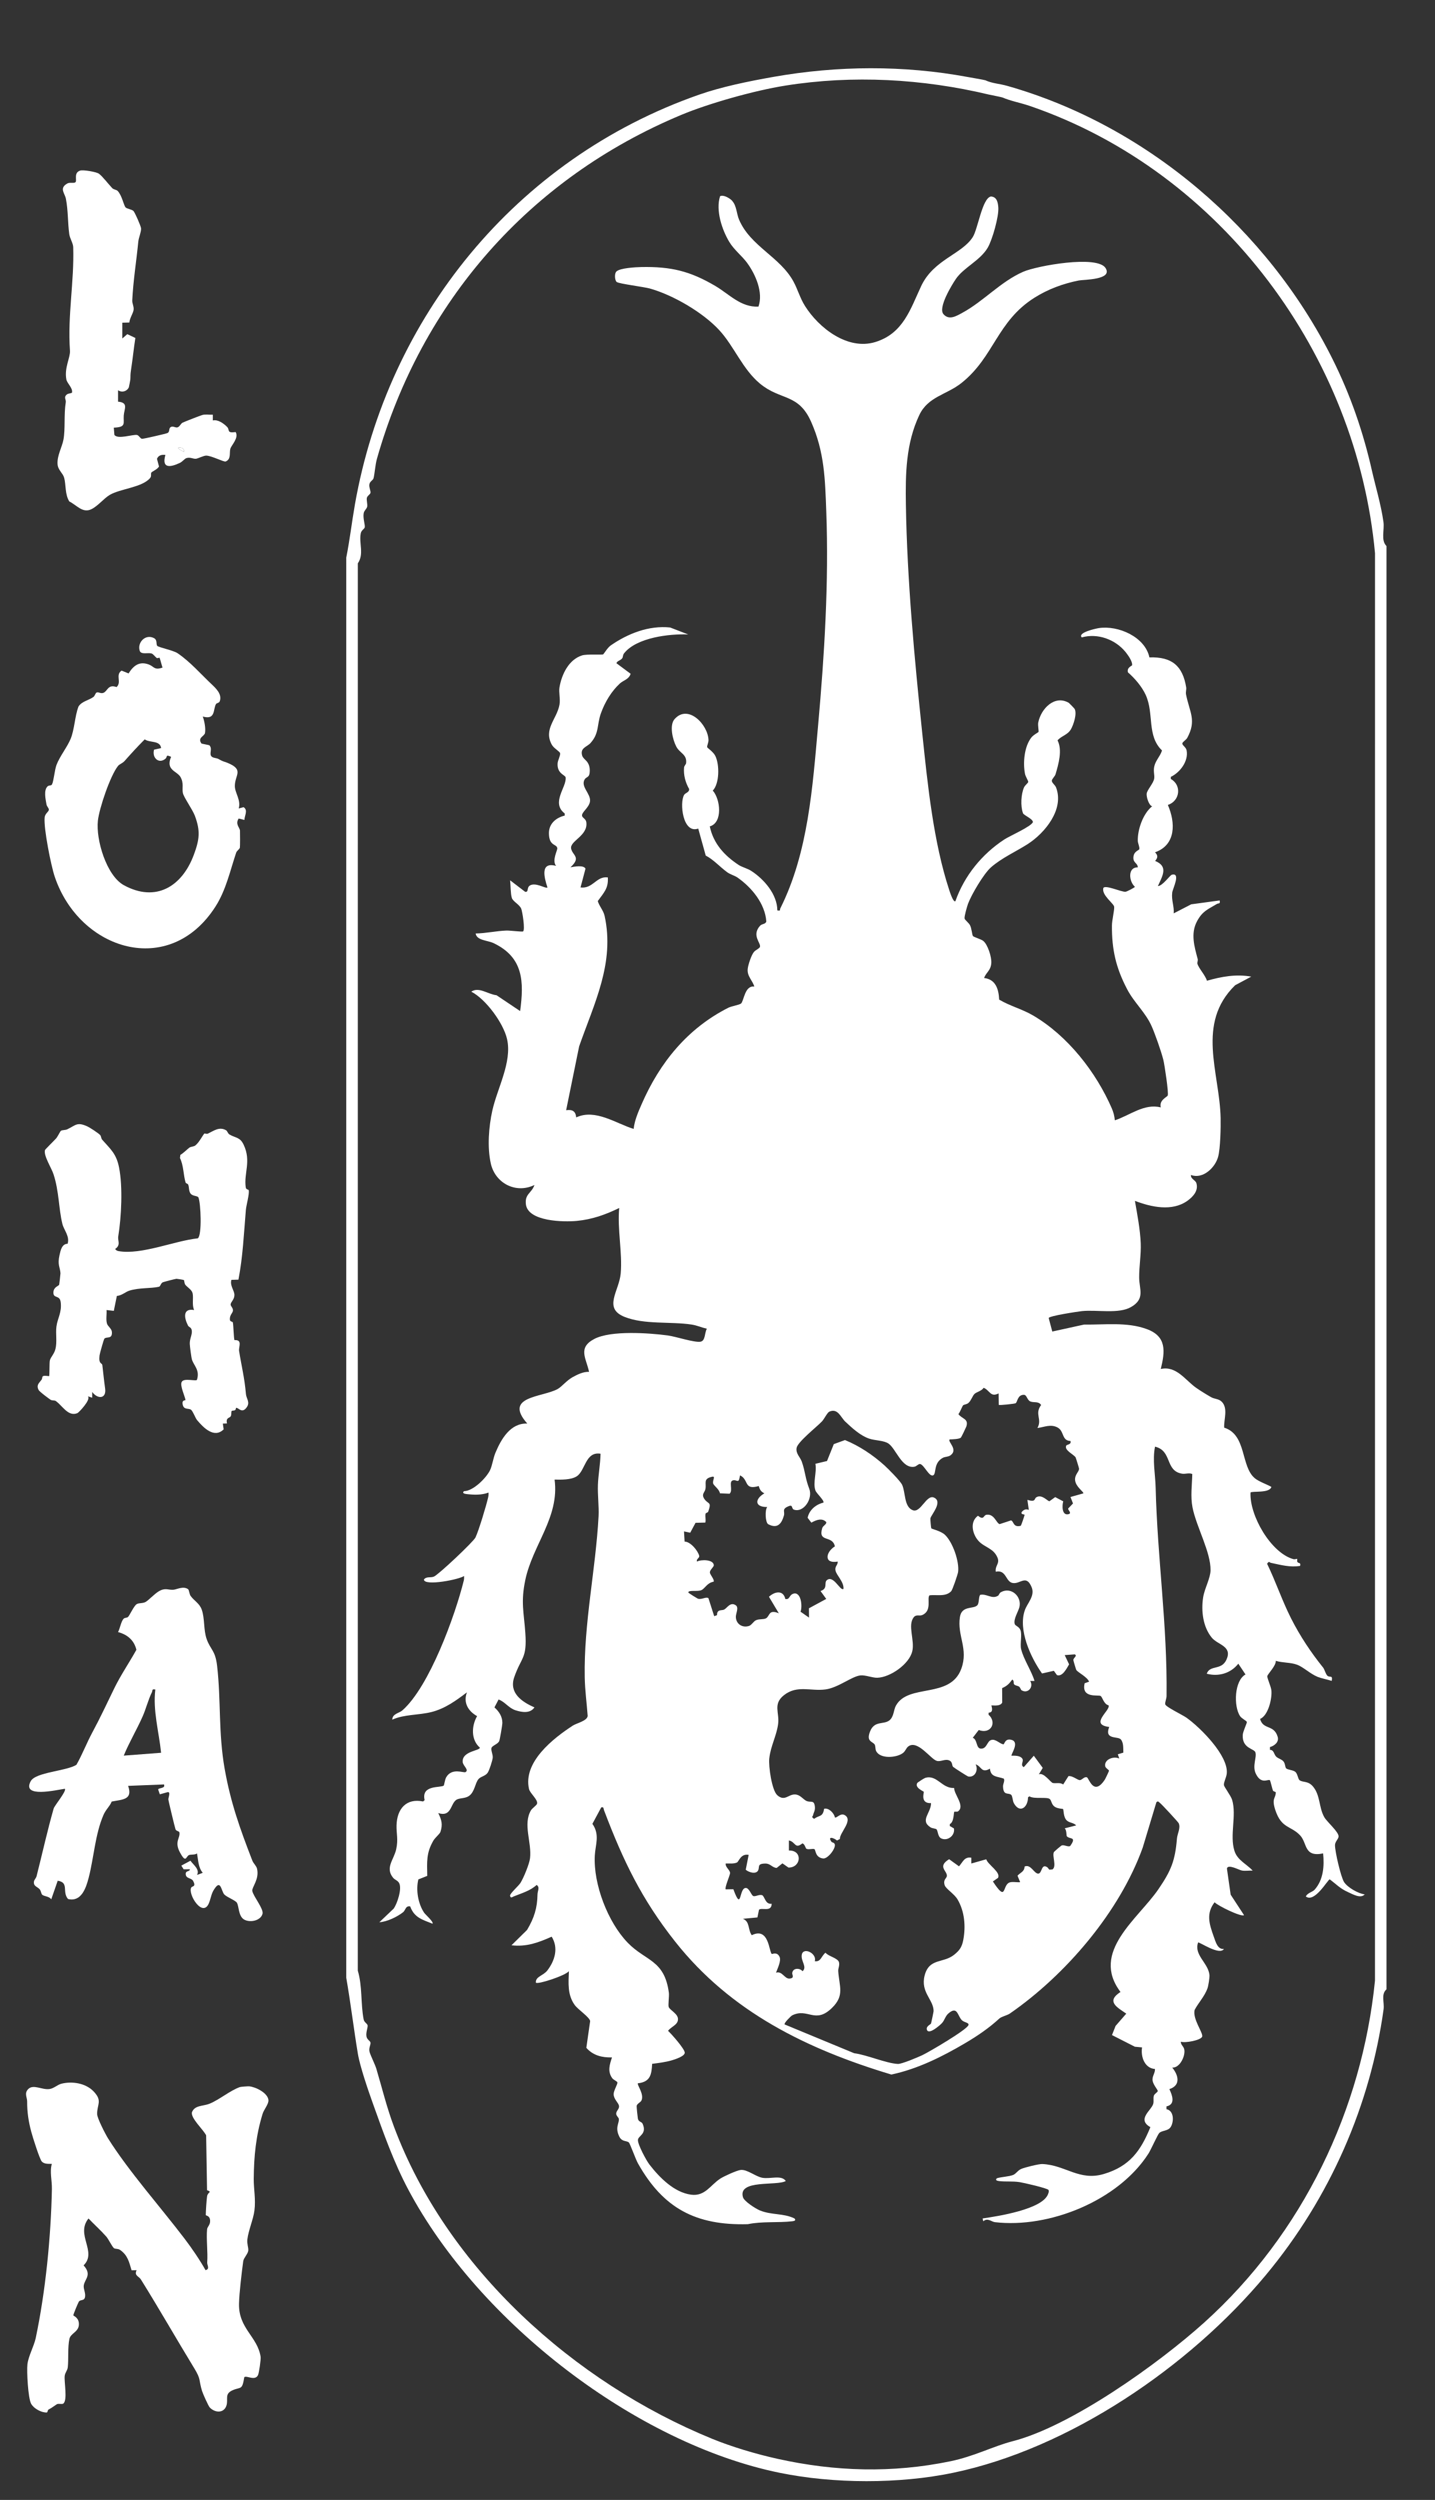
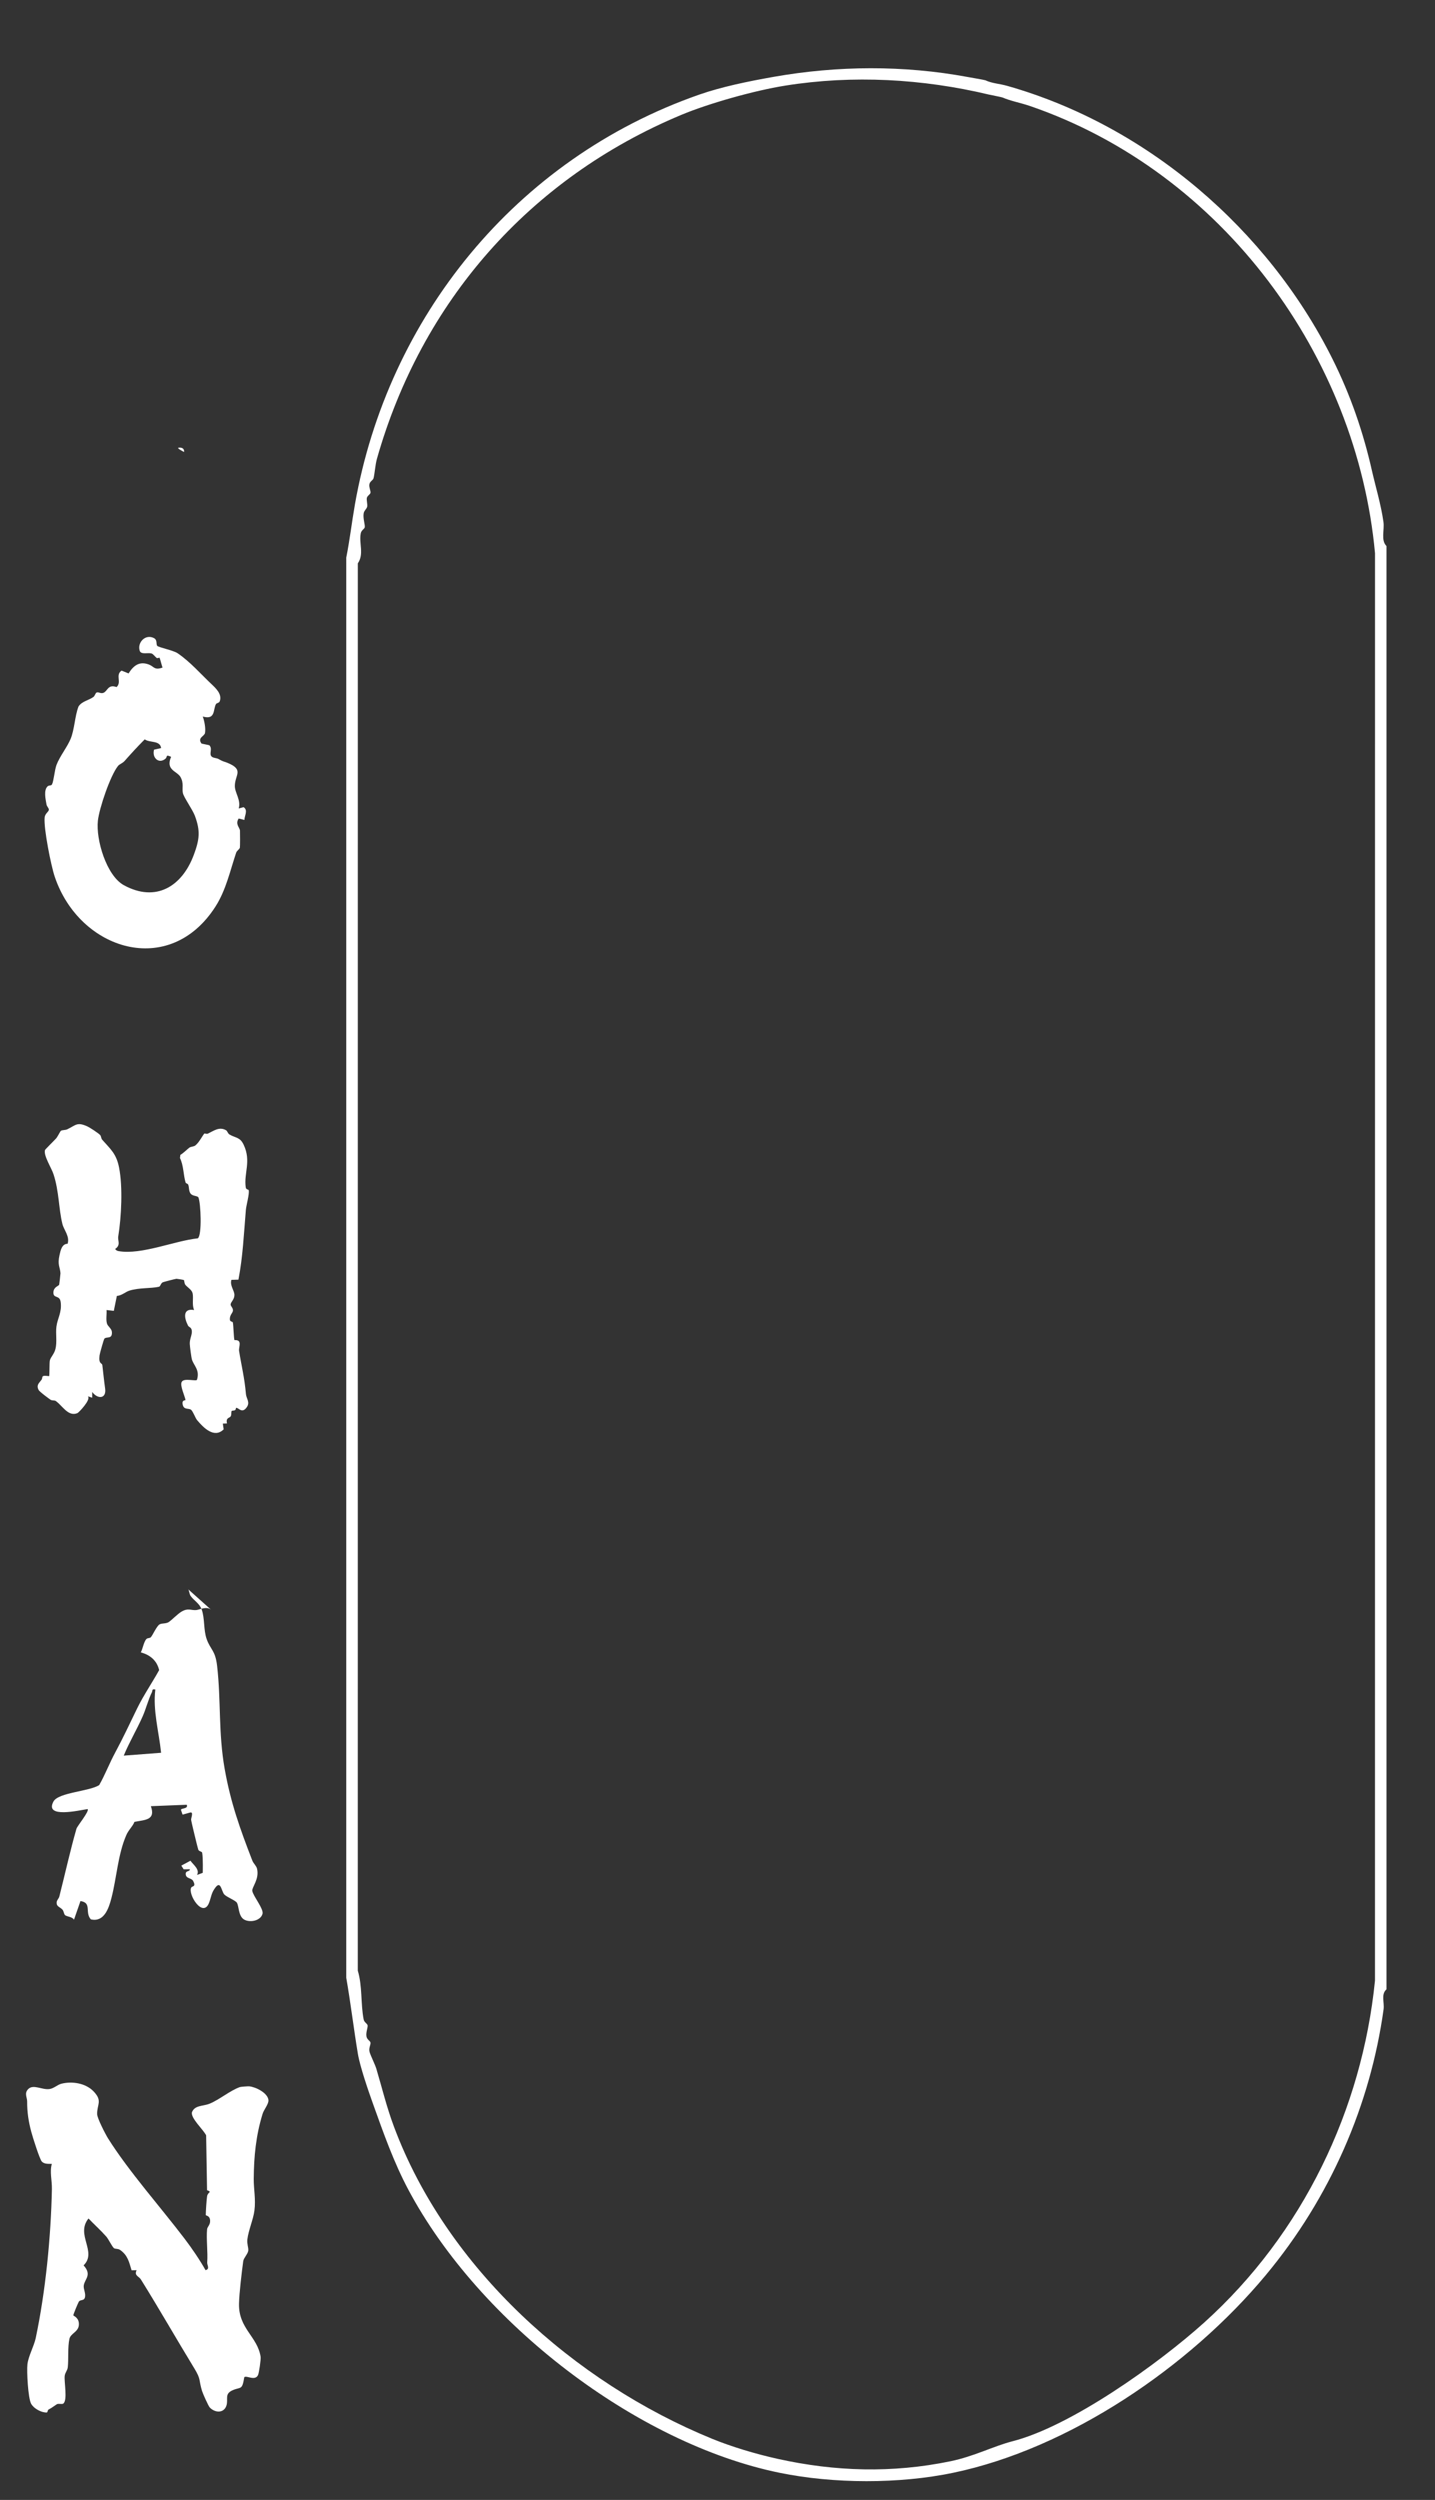
<svg xmlns="http://www.w3.org/2000/svg" id="Calque_3" data-name="Calque 3" viewBox="0 0 828 1442">
  <rect x="0" y="0" width="828" height="1442" fill="#333333" stroke="none" />
  <defs>
    <style>
      .cls-1 {
        fill: #fff;
      }
    </style>
  </defs>
  <path class="cls-1" d="M568.49,46.28c4.11,1.9,8.17,1.96,12.83,3.29,80.69,22.95,150.16,82.75,187.47,157.37,10.52,21.04,17.83,42.41,22.89,64.84,1.97,8.71,5.13,19.13,6.57,29.21.69,4.79-1.62,10.6,1.76,14v832.47c-3.3,2.96-1.11,7.47-1.68,11.59-7.59,54.62-30.4,108.14-68.01,153.33-44.01,52.88-113.42,100.01-180.31,113.96-31.21,6.51-68.98,6.4-100.22,0-82.29-16.85-173.07-86.25-214.07-163.09-8.61-16.14-14.52-33.09-20.55-49.88-2.56-7.14-7.42-21.19-8.68-28.74-2.35-14.1-4.25-29.93-6.7-43.81V321.62c1.95-9.58,3.24-20.61,5-30.65,18.89-107.37,92.35-199.29,198.78-236.43,12.67-4.42,27.86-7.57,42.83-10.21,36.83-6.5,75.05-6.76,111.89.07,1.73.32,9.7,1.67,10.17,1.89ZM578.44,56.23c-.54-.24-6.15-1.28-7.88-1.69-38.12-9.09-78.41-11.38-117.43-5.16-18.16,2.89-44.26,10.32-59.86,16.82-88.05,36.71-150.13,108.07-175.79,198.47-.92,3.24-1.31,8.83-1.96,11.23-.31,1.14-2.14,1.75-2.41,3.53s.89,3.79.67,4.84c-.18.88-1.61,1.54-2.04,2.71-.46,1.24.48,4.04.11,5.36s-1.68,2.06-1.99,3.67c-.55,2.86.89,6.75.6,8.16-.2.99-1.92,1.59-2.29,3.42-1.16,5.78,2.04,11.95-1.71,17.36l-.02,811.73c2.73,9.08,1.6,18.91,3.38,28.12.35,1.82,2.09,2.43,2.29,3.42.26,1.26-1.12,4.08-.64,6.52.36,1.82,2.11,2.46,2.3,3.43.25,1.29-1.2,3.24-.5,5.54s3.17,7.23,3.84,9.46c3.4,11.4,5.89,21.99,10.21,33.55,30.47,81.62,103.95,147.48,183.63,180.04,10.92,4.46,24.68,8.66,37.76,11.55,33.2,7.36,66.06,8.33,99.65,1.4,13.89-2.87,24.81-8.71,35.85-11.54,33.93-8.7,84.41-44.89,110.52-68.39,57.17-51.45,91.2-123.22,98.64-197.31l.02-823.34c-10.4-113.3-87.73-219.65-198.85-257.91-5.79-1.99-11.44-2.94-16.1-5Z" />
  <path class="cls-1" d="M118.66,1309.47c2.62-.79.78-2.81.9-4.46.44-6.07-.62-13.56-.07-19.13.15-1.49,1.87-2.47,1.74-5-.16-3.11-2.49-2.67-2.49-3.27-.02-1.79.45-9.05.76-10.81.44-2.5,3.17-2.29-.03-3.45l-.53-31.66c-1.57-3.25-9.13-10.04-8.16-13.36,1.65-4.12,6.38-3.36,10.1-4.86,5.63-2.27,11.88-7.62,17.57-9.62.53-.19,4.69-.49,5.35-.42,3.73.35,10.73,3.81,11.09,7.94.2,2.29-2.59,5.4-3.36,7.9-3.86,12.52-5.02,24.51-5.13,37.58-.05,5.69,1.25,11.64.41,18.22-.65,5.1-3.45,11.39-4.08,16.66-.31,2.57.7,4.73.53,6.46-.18,1.84-2.65,4.21-2.91,6.09-.89,6.46-2.29,18.27-2.44,24.51-.33,14.37,10.64,18.93,12.46,30.61.24,1.52-.92,9.44-1.49,10.6-1.76,3.56-6.48.07-7.92,1.18-1.29,8.1-2.06,5.28-7.18,7.77-4.22,2.06-2.03,4.96-3.09,8.51-1.41,4.68-6.63,4.39-9.63,1.25-.85-.88-4.06-8.12-4.5-9.59-1.97-6.58-.5-6.55-4.43-12.98-10.45-17.13-20.31-34.44-30.81-51.26-1.25-2.01-4.03-2.18-2.49-5.39l-2.9.06c-1.5-4.84-2.16-8.58-6.6-11.72-1.21-.86-2.68-.49-3.53-1.01-.93-.57-3.29-5.37-4.37-6.59-3.22-3.67-6.99-7.03-10.37-10.57-7.6,9.46,5.17,19.15-2.82,27.05,5,5.64.6,7.76.08,11.67-.28,2.06,1.46,4.77.57,7.19-.55,1.5-2.42.91-3.28,1.9-.46.54-3.35,7.54-3.3,8.07.03.34,3.58,1.36,3.18,5.68-.37,3.96-4.75,4.74-5.43,7.86-1.06,4.86-.44,11.79-.95,16.4-.21,1.87-1.48,2.93-1.77,4.91-.46,3.21,1.83,14.45-.91,16.09-.72.43-2.4-.12-3.48.25-.29.1-3.15,2.26-4.96,3.17-.55.27-.47,1.66-1.04,1.68-3.08.11-7.47-2.27-8.99-5.05-1.79-3.28-2.59-18.67-2.14-22.73.51-4.65,3.81-10.52,4.78-15.11,5.69-26.98,8.8-58.52,9.34-85.99.1-5.07-1.36-10.06-.03-14.54-1.93-.03-4.54.2-5.85-1.42s-5.26-14.2-6-16.99c-1.66-6.27-2.42-11.39-2.4-17.66,0-2.28-1.76-4.63.59-7.03,3-3.08,7.99.59,12.36-.06,2.51-.38,4.54-2.5,6.87-3.08,6.14-1.54,13.9-.33,18.46,4.38,5.44,5.62,1.92,7.58,2.11,13.27.08,2.35,4.8,11.53,6.32,13.95,11.87,18.89,30.39,39.74,44.14,57.82,4.23,5.57,8.67,12.06,12.1,18.17Z" />
-   <path class="cls-1" d="M108.53,916.68c.61.46.7,2.85,1.48,3.92,1.99,2.73,5.09,4.27,6.35,7.75,1.86,5.12,1.02,11.79,2.86,17.03,2.23,6.33,5.01,6.44,6.05,15.51,2.32,20.31.67,38.57,4.37,59.47,3.45,19.52,8.88,34.62,15.95,52.86.65,1.69,2.32,2.97,2.73,4.73,1.41,6.05-3.08,10.7-2.76,12.73.48,3,6.69,10.42,5.92,13.24-1.15,4.2-7.61,5.22-10.78,3.21-3.19-2.02-2.79-7.64-4.04-9.64-.83-1.33-5.93-3.25-7.26-4.75-1.65-1.86-1.95-7.97-4.96-4.17-2.47,3.12-2.48,5.33-3.7,8.71-3.5,9.77-12.62-4.85-10.37-8.55.53-.88,2.89-.27,1.11-3.71-1-1.94-4.27-1.25-4.32-4.05-.04-2.2,2.43-1.18,2.38-2.76l-3.59.03-1.33-2.12,5.26-2.82c1.74,2.43,5.52,5.03,3.81,8.21l3.29-1.23c-2.65-3.19-2.58-7.32-3.3-11.2-1.32,1.02-3.78.44-4.78,1.03-1.65.99-1.65,4.74-5.05-1.55s.25-8.37-.33-11.57c-.15-.83-1.84-.71-2.25-1.8-.33-.89-4.08-16.35-4.13-17.24-.07-1.14,1.72-4.96-.82-4.1l-4.1,1.15-.94-2.73c-.05-1.18,4.38-.41,3.34-2.98l-20.71.83c2.91,8.16-3.4,7.82-9.45,9.05-1.31,3.08-3.35,4.45-4.79,7.8-4.8,11.16-5.49,24.5-8.53,36.24-1.57,6.06-4.33,14.01-11.88,12.18-3.6-4.11.79-9.53-5.96-10.55l-3.74,10.76c-1.05-1.81-4.18-1.7-5.19-2.67-.62-.6-.72-2.25-1.44-3.11-1.32-1.57-3.75-1.69-3.33-4.55.14-.93,1.22-1.95,1.51-3.07,3.27-12.88,6.26-26.47,9.87-39.05.48-1.66,7.61-10.16,6.45-11.36-4.78.67-25.11,5.59-19.7-4.38,2.85-5.25,20.84-5.81,26.39-9.47,3.43-6.05,5.92-12.64,9.22-18.75,4.74-8.79,8.36-16.68,12.66-25.47,3.69-7.54,8.62-14.74,12.7-22.08-1.31-5.56-5.25-8.8-10.6-10.23,1.17-2.04,1.69-6.14,3.28-7.73.74-.74,1.9-.3,2.58-1.08,1.07-1.23,3.33-6.37,4.95-7.32,1.4-.82,3.55-.27,5.29-1.35,1.6-.99,5.09-4.66,7.35-5.99,3.9-2.31,5.35-.69,8.51-.94,1.94-.15,5.76-2.35,8.5-.29ZM89.63,974.55c-2.21-.42-1.44.48-2.02,1.66-2.1,4.26-3.33,9.38-5.29,13.82-3.42,7.73-7.74,14.9-10.92,22.65l21.55-1.65c-1.23-12.08-4.83-24.38-3.32-36.47Z" />
+   <path class="cls-1" d="M108.53,916.68c.61.46.7,2.85,1.48,3.92,1.99,2.73,5.09,4.27,6.35,7.75,1.86,5.12,1.02,11.79,2.86,17.03,2.23,6.33,5.01,6.44,6.05,15.51,2.32,20.31.67,38.57,4.37,59.47,3.45,19.52,8.88,34.62,15.95,52.86.65,1.69,2.32,2.97,2.73,4.73,1.41,6.05-3.08,10.7-2.76,12.73.48,3,6.69,10.42,5.92,13.24-1.15,4.2-7.61,5.22-10.78,3.21-3.19-2.02-2.79-7.64-4.04-9.64-.83-1.33-5.93-3.25-7.26-4.75-1.65-1.86-1.95-7.97-4.96-4.17-2.47,3.12-2.48,5.33-3.7,8.71-3.5,9.77-12.62-4.85-10.37-8.55.53-.88,2.89-.27,1.11-3.71-1-1.94-4.27-1.25-4.32-4.05-.04-2.2,2.43-1.18,2.38-2.76l-3.59.03-1.33-2.12,5.26-2.82c1.74,2.43,5.52,5.03,3.81,8.21l3.29-1.23s.25-8.37-.33-11.57c-.15-.83-1.84-.71-2.25-1.8-.33-.89-4.08-16.35-4.13-17.24-.07-1.14,1.72-4.96-.82-4.1l-4.1,1.15-.94-2.73c-.05-1.18,4.38-.41,3.34-2.98l-20.71.83c2.91,8.16-3.4,7.82-9.45,9.05-1.31,3.08-3.35,4.45-4.79,7.8-4.8,11.16-5.49,24.5-8.53,36.24-1.57,6.06-4.33,14.01-11.88,12.18-3.6-4.11.79-9.53-5.96-10.55l-3.74,10.76c-1.05-1.81-4.18-1.7-5.19-2.67-.62-.6-.72-2.25-1.44-3.11-1.32-1.57-3.75-1.69-3.33-4.55.14-.93,1.22-1.95,1.51-3.07,3.27-12.88,6.26-26.47,9.87-39.05.48-1.66,7.61-10.16,6.45-11.36-4.78.67-25.11,5.59-19.7-4.38,2.85-5.25,20.84-5.81,26.39-9.47,3.43-6.05,5.92-12.64,9.22-18.75,4.74-8.79,8.36-16.68,12.66-25.47,3.69-7.54,8.62-14.74,12.7-22.08-1.31-5.56-5.25-8.8-10.6-10.23,1.17-2.04,1.69-6.14,3.28-7.73.74-.74,1.9-.3,2.58-1.08,1.07-1.23,3.33-6.37,4.95-7.32,1.4-.82,3.55-.27,5.29-1.35,1.6-.99,5.09-4.66,7.35-5.99,3.9-2.31,5.35-.69,8.51-.94,1.94-.15,5.76-2.35,8.5-.29ZM89.63,974.55c-2.21-.42-1.44.48-2.02,1.66-2.1,4.26-3.33,9.38-5.29,13.82-3.42,7.73-7.74,14.9-10.92,22.65l21.55-1.65c-1.23-12.08-4.83-24.38-3.32-36.47Z" />
  <path class="cls-1" d="M57.86,654.81c.5.54.47,1.89,1.1,2.59,5.04,5.68,8.17,8.17,9.73,16,2.23,11.23,1.35,28.59-.46,39.79-.42,2.6,1.66,4.88-1.79,7.24.57.8,1.08,1.08,2.05,1.25,13.18,2.27,32.27-5.98,45.67-7.39,2.49-1.93,1.7-20.3.34-23.54-.47-1.11-3.3-.65-4.54-2.28-1.1-1.46-.77-3.64-1.35-5.12-.25-.65-1.31-.62-1.52-1.28-1.31-4.25-1.12-9.86-3.25-14.09l.24-1.84c1.89-1.08,3.66-3.01,5.19-4.16.85-.64,2.49-.5,3.5-1.31,2.23-1.78,4.22-5.93,5.16-6.83.11-.11,1.34.4,2.09.03,3.32-1.6,6.6-4.19,10.47-1.88.7.42.98,1.85,1.91,2.4,3.61,2.12,6.08,1.42,8.2,5.93,4.5,9.58.03,16.27,1.18,24.51.22,1.56,1.59,1.09,1.73,1.75.47,2.16-1.42,8.62-1.66,11.46-1.12,13.4-1.72,26.92-4.27,40.09l-4.04.11c-1.06,3.19,1.71,6.14,1.72,8.7s-1.96,3.95-2.18,5.35c-.18,1.14,1.48,2.01,1.33,3.71-.13,1.41-1.9,2.46-1.79,5.06.06,1.5,1.57,1.08,1.74,1.79.36,1.54.51,9.64.96,10.14,4.8-.27,2.29,3.99,2.63,6.18,1.37,8.81,3.12,15.22,3.95,24.91.24,2.76,2.67,4.84.3,7.89-2.57,3.31-4.21.37-5.78.06-.39-.08-.31,1.08-.72,1.33-.66.4-1.73.23-1.96.48-.48.52-.02,2.12-.64,3.14s-2.93.65-2.13,4.1l-2.4.07.49,3.32c-5.45,5.4-11.66-.9-15.4-5.4-.97-1.17-2.4-5.28-3.55-5.98-1.58-.96-4.17.31-4.75-3.19-.43-2.59,1.72-1.97,1.67-2.4-.2-1.7-3.44-8.59-2.14-10.42,1.25-2.48,8.62-.02,8.79-1.27,1.69-5.59-1.75-7.96-2.91-11.53-.39-1.21-1.23-7.72-1.27-9.18-.08-2.99,1.55-5.39,1.15-7.72-.34-1.94-1.63-1.72-2.19-2.82-2.26-4.42-3.09-10.07,3.56-8.91-1.34-2.94-.32-6.66-.85-9.51-.4-2.17-2.83-3.38-4.16-4.98-.74-.88-.59-2.39-.9-2.79-.14-.17-4.08-.76-4.3-.75-.46.02-7.36,1.79-7.82,2-1.32.6-1.33,2.4-2.32,2.62-4.61,1.03-11.44.47-16.95,2.2-2.35.74-4.51,2.9-7.29,3.07l-1.76,8.62-4.19-.48c.19,2.46-.43,5.3.2,7.68.48,1.81,2.75,2.95,2.89,5.01.29,4.41-3.23,2.43-4.36,3.87-.38.49-2.64,8.47-2.78,9.66-.62,5.24,1.43,4.03,1.63,5.65.55,4.58.98,9.08,1.59,13.38.87,6.06-4.31,6.29-7.45,2.01l-.02,3.32-2.47-.83c1.96,1.9-5.29,9.41-6.02,9.71-5.38,2.22-8.58-4.21-12.47-6.96-.77-.54-2.24-.19-2.99-.71-1.38-.95-6.31-4.55-6.89-5.59-1.66-2.97.45-4.3,1.57-5.89s-.8-2.89,4.43-2.16c.33-.32.07-7.89.46-9.22.56-1.93,2.43-3.48,3.18-6.43,1.05-4.13.05-8.75.57-12.89.62-4.9,3.25-8.28,2.46-14.21-.58-4.36-4.39-1.74-4.19-5.68.15-3.13,3.08-3.51,3.33-4.4.09-.32.76-6.17.74-6.5-.23-3.65-1.85-4.72-.55-10.52.67-2.98,1.41-6.42,4.66-6.53,1.4-4.15-2.19-8.08-2.98-11.33-2.26-9.25-1.86-18.69-5.16-28.82-1.13-3.49-5.85-10.76-4.9-13.89.14-.45,5.51-5.66,6.49-6.81.9-1.05,2.26-4.03,2.72-4.32.8-.51,2.5-.29,3.68-.86,4.99-2.43,5.58-4.28,11.35-1.75,1.6.7,6.59,3.97,7.68,5.16Z" />
  <path class="cls-1" d="M90.65,372.47c.78.99,9.27,2.6,11.83,4.33,7.15,4.82,13.48,12.1,19.51,17.78,2.59,2.45,6.27,5.85,4.82,9.9-.37,1.02-1.8,1.07-2.13,1.57-1.85,2.82-.06,9.48-7.69,7.24.96,2.56,1.78,6.86,1.29,9.55-.33,1.83-4.55,2.71-1.99,6.07l4.44.93c2.24,2.13-.5,5.16,1.57,6.7,1.08.81,2.67.65,3.74,1.25,3.36,1.89,2.87,1.25,5.23,2.23,9.69,4,4.28,6.9,4.23,13.31-.03,3.98,3.7,8.28,2.22,13.01l2.83-.75c2.73,1.76.49,4.91.47,7.38l-3.3-.84c-2.18,3.28.65,5.2.75,7,.06,1.02.08,9.33-.06,9.81-.3,1.01-1.74,1.73-2.14,2.89-3.49,10.37-5.85,21.58-11.97,31.13-26.56,41.46-78.37,25.21-92.71-17.23-2.17-6.43-6.4-27.73-5.85-34.04.23-2.67,2.59-3.46,2.44-4.81-.09-.8-1.17-1.79-1.35-2.84-.54-3.09-1.72-8.21.61-10.45.79-.76,2.11-.27,2.54-1.1,1.08-2.02,1.45-8.16,2.63-11.3,1.85-4.9,6.23-10.33,8.16-15.05,2.27-5.55,2.36-12.98,4.54-18.66,2-3.03,5.92-3.5,8.61-5.48.78-.57,1.11-2.11,1.72-2.48,1.04-.64,2.46.79,4.11.09,2.32-.99,2.58-5.11,7.5-3.29,3.17-2.9-.88-6.86,2.89-9.51l4.05,1.64c2.81-4.53,6.27-7.25,11.78-5.11,2.99,1.16,3.07,3.42,7.81,1.72-.42-1.06-1.42-5.25-1.76-5.69-.09-.11-1.18.45-1.55.19-1.1-.79-1.93-2.29-3.07-2.63-2.02-.6-5.99.81-6.77-1.52-1.57-4.68,3.2-9.9,8.19-7.35,2.07,1.06,1.17,3.53,1.84,4.38ZM92.95,431.51c-.54-4.57-6.48-2.91-9.44-5.03-4.04,4.04-7.88,8.23-11.67,12.52-1.07,1.22-2.94,1.79-3.78,2.85-4.47,5.67-10.77,24.29-11.58,31.53-1.22,10.88,4.92,31.72,15.01,37.23,18.39,10.04,33.53.8,40.34-17.51,3.27-8.8,3.91-13.77.59-22.6-1.33-3.54-6.4-10.63-6.9-13.06-.59-2.85.69-5.71-1.41-9.3-2.01-3.43-8.72-3.9-5.38-11.58-3.48-1.58-1.85-.08-3.32,1.13-3.82,3.17-7.81-.66-6.52-5.26l4.06-.91Z" />
-   <path class="cls-1" d="M57.05,100.18c1.88,1.26,5.88,6.47,7.77,8.4.78.79,2.34.82,3.03,1.52,2.51,2.55,3.54,8.37,4.59,9.51.83.9,3.51,1.08,4.55,2.08.86.84,4.36,8.83,4.41,10.09.07,2.09-1.36,5.26-1.6,7.61-1.1,11.12-3,23.13-3.49,33.89-.09,1.9,1.08,3.53.76,5.59-.29,1.84-2.29,4.87-2.44,7.16l-4.05.1v9.12s2.86-2.5,2.86-2.5l4.67,2.19c-.95,6.05-1.55,12.11-2.48,18.19-.52,3.4-.27,3.63-.42,5.76-.02.28-.77,4.28-.87,4.49-1.08,2.43-4,3.22-6.23,1.71v6.61c6.17.49,3.56,4.16,3.29,7.96-.32,4.57,1.62,6.71-5.75,7.02l.35,4.15c1.87,2.85,11-.48,13.13.09,1.08.29,1.72,1.96,2.74,2.18.74.15,13.79-2.89,14.71-3.3,1.7-.77.45-2.84,2.18-3.59,1.21-.52,2.4.58,3.57.32,1.31-.29,2-2.28,3.07-2.76,1.51-.68,10-4.02,11.34-4.4,1.87-.53,4.1-.04,6.06-.18v3.33c2.93-.69,6.29,1.73,8.27,3.77,1.67,1.72-.48,3.67,4.91,2.93,1.95,3.36-2.42,7.46-3.07,9.63-.69,2.32.59,6-2.68,7.33-1.09.44-7.88-3.25-11.2-3.38-1.39-.05-4.86,1.69-5.89,1.81-1.7.2-3.26-1.05-5.5-.4-1.08.31-2.38,2.1-3.86,2.8-5.57,2.62-10.64,3.33-8.34-4.6-2.09-.25-3.98.14-4.87,2.24l1.17,4.4c-.7,1.58-4.09,2.98-4.41,3.52-.5.87.25,2.03-.73,3.18-4.64,5.46-17.15,6.11-23.25,9.7-3.49,2.06-6.87,6.5-10.74,8.32-4.95,2.33-8.22-2.31-12.62-4.52-2.59-4.11-1.84-9.47-2.96-13.62-.76-2.8-3.58-4.44-3.82-7.86-.35-4.96,2.55-9.72,3.38-14.09,1.19-6.21.18-14.31,1.36-21.67.26-1.6-1.4-2.86.66-4.5.93-.74,2.89-.5,2.98-1.2.34-2.69-2.88-5.15-3.31-7.47-1.26-6.8,2.37-12.57,2.09-16.56-1.44-20.53,2.51-39.63,1.88-59.7-.07-2.31-1.93-4.99-2.28-7.51-.91-6.61-.61-13.45-1.95-20.43-.64-3.29-4.04-6.03.83-8.81,1.55-.88,4.11.21,4.83-.92s-1.2-5.36,2.61-6.52c1.76-.54,9.13.71,10.76,1.79ZM106.2,260.74c.23-2.14-1.42-2.77-3.3-2.48-.8.36,2.64,2.08,3.3,2.48Z" />
  <path class="cls-1" d="M106.2,260.74c-.67-.4-4.1-2.11-3.3-2.48,1.89-.29,3.54.34,3.3,2.48Z" />
-   <path class="cls-1" d="M422.54,115.95c2.55,2.93,2.44,7.28,3.86,10.65,6.47,15.39,23.58,21.45,31.4,35.74,2.45,4.48,3.8,9.57,6.64,14.09,8.09,12.88,24.68,25.68,40.46,20.91,16.21-4.9,20.34-18.89,26.59-32.26,7.18-15.36,23.33-18.31,29.76-28.26,3.02-4.67,5.44-22.39,10.48-23.48,3.47.18,4.03,3.3,4.29,6.14.47,5.17-3.47,19-6.15,23.48-4.49,7.5-13.87,11.32-18.41,18.06-2.47,3.67-10.3,16.54-7.07,20.21s7.31,1.14,10.78-.74c12.4-6.7,22.05-17.93,35.15-23.7,7.94-3.5,42.86-9.76,47.6-2.17,4.29,6.87-12.52,6.59-15.45,7.17-9.05,1.79-17.72,4.99-25.54,9.91-21.73,13.68-23.27,34.13-42.05,49.13-8.69,6.95-19.38,7.83-24.47,18.64-7.73,16.42-7.99,33.93-7.71,51.59.69,43.18,4.91,88.64,9.52,132.59,3.03,28.9,6.4,62.19,15.5,89.77.26.78,2.31,7.36,3.55,6.41,5.13-14.63,15.29-27.14,28.23-35.61,3.13-2.05,15.55-7.45,16.51-10.03-.21-2.07-5.26-3.79-5.76-5.17-1.48-4.11-1.13-10.85.63-14.87.53-1.2,2.37-2.49,2.42-3.14.05-.59-1.57-3.15-1.86-4.56-1.28-6.39-.46-15.91,3.75-21.15,1.13-1.41,3.89-2.85,4.02-3.07.3-.49-.47-3.76-.13-5.48,1.54-7.81,9.34-16.16,17.64-11.33.21.12,3.22,3.25,3.33,3.47,1.51,2.72-.62,9.2-2.13,11.78-1.93,3.31-5.46,3.76-7.71,6.39,2.85,5.57.61,13.64-1.17,19.54-.41,1.34-2.04,2.63-2.14,3.7-.11,1.18,1.88,2.44,2.45,3.93,4.84,12.56-6.41,26.28-16.38,32.67-6.69,4.28-14.98,7.96-21.18,13.4-4.18,3.67-11.23,15.65-13.23,21-.59,1.58-2.19,7.23-2,8.48.13.89,2.39,2.45,3.15,3.94.95,1.85,1.18,5.49,1.67,6.2.42.6,4.69,1.82,5.92,2.79,2.65,2.09,4.92,9.39,4.69,12.72-.32,4.58-2.98,5.29-4.16,8.71,6.75.76,8.4,6.51,8.69,12.46,6.41,3.8,13.25,5.41,19.76,9.25,19.85,11.72,36.03,32.4,45.21,53.43.96,2.2,1.56,4.54,1.77,6.94,8.68-2.84,16.93-9.87,26.51-7.45-1.09-4.08,3.42-5.86,3.98-6.8.73-1.23-1.87-18.18-2.52-20.71-1.24-4.87-4.62-14.5-6.64-19.12-3.58-8.19-10.08-13.62-14.19-21.46-6.5-12.38-8.91-22.88-8.81-36.85.02-2.96,1.43-8.67,1.29-10.73-.13-1.92-7.12-6.56-6.3-10.67.44-2.52,10.4,2.18,12.85,1.95.82-.08,5.4-2.46,5.41-2.87-3.45-2.99-4.32-11.33,1.67-11.2-.03-2.44-2.52-2.5-2.55-5.35-.05-3.94,3.28-4.42,3.43-5.16.27-1.31-.86-3.29-.89-4.88-.12-6.51,3.06-15.66,8.29-19.84-1.93-.48-3.38-5.53-3.16-7.27.3-2.31,3.96-5.96,4.36-8.81.28-2.03-.58-3.89,0-6.77.72-3.55,3.5-6.04,4.49-9.36-8.88-8.49-4.47-21.21-9.41-32.04-2.19-4.79-6.32-9.6-10.26-13.01-.73-2.89,2.34-3.7,2.41-4.11.36-2.09-2.44-5.98-3.83-7.68-5.91-7.22-16.06-10.94-25.21-8.36-2.62-2.82,8.34-5.15,9.92-5.39,11.17-1.65,26.61,5.1,29.11,16.92,12.95-.42,19.18,4.81,21.23,17.31.2,1.24-.4,2.57-.08,4.16,2.01,10.08,6.19,14.87.67,24.97-.63,1.15-2.6,2.23-2.79,3.08-.26,1.18,2.04,2.15,2.42,4.05,1.24,6.16-3.7,12.78-9.1,15.34v1.22c6.42,3.59,5.3,12.67-1.71,14.99,4.45,10.13,4.76,23.05-7.39,27.3,1.76,1.91,1.66,3.03.05,4.99,7.81,3.19,4.23,8.58,1.6,14.5,2.64-.02,6.98-6.25,7.98-6.53,5.44-1.51.54,8.12.28,10.23-.56,4.65,1.23,7.98.85,12.04l10.11-5.22,16.41-2.23c.46,2.22-.59,1.42-1.64,2.05-5.32,3.2-8.32,4.09-11.49,10.09-3.68,6.97-1.46,14.55.46,21.62.24.9-.36,2.04-.14,2.8.77,2.64,4.61,6.7,5.47,9.75,8.46-2.39,16.78-3.95,25.58-2.37l-9.31,4.97c-22.68,22.12-8.91,50.36-8.36,76.69.11,5.27-.14,17.44-1.46,22.29-1.74,6.37-8.9,13.04-15.67,10.46-.29,2.28,2.58,2.89,3.14,4.73,1.3,4.32-1.93,7.85-5.22,10.19-8.82,6.28-20.88,3.6-30.25.01,1.35,7.87,3.02,16.4,3.35,24.41.27,6.53-.96,13.55-.9,19.9.07,6.79,3.53,12.16-4.64,16.91-7.18,4.17-19.7,1.49-28.33,2.37-2.26.23-19.22,2.79-19.23,4l2.07,7.79,18.37-4.03c11.94.2,24.65-1.61,36.17,2.62s10.57,12.86,8.06,23.02c8.95-2.02,14.1,6.38,20.31,10.78,2.36,1.67,6.11,3.98,8.66,5.43,2.11,1.21,4.54.89,6.33,2.79,3.64,3.9,1,10.15,1.29,14.83,13.08,4.12,9.44,22.36,17.69,29.19,2.34,1.94,6.77,3.43,9.54,4.97-.95,3.85-11.37,2.23-12.04,3.29-.63,13.22,11.7,34.71,24.7,38.39.93.26,2.15-.27,2.2-.17.2.37-.14,1.37.11,1.74.77,1.14,2.14.15,1.61,2.33-5.76,1-11.34-.62-16.9-1.77-.89-.18-.85-1.33-2.15.53,5.03,10.36,8.69,21.4,13.91,31.67s11.4,19.5,18.41,28.23c.83,1.04,1.45,3.67,2.42,4.65,1.27,1.29,3.29-.65,2.53,3.02-2.44-.8-5.79-1.41-8.05-2.3-4.33-1.72-8.26-5.7-12.01-7.06s-8.26-1-12.21-2.22c.29,2.74-4.6,7.52-4.86,8.8-.23,1.15,2.08,5.88,2.33,8.22.5,4.65-1.79,14.55-6.52,16.51,1.8,6.51,7.99,3,10.16,10.33.87,2.95-1.81,5.17-4.47,5.88v1.63c2.28-.11,2.3,2.6,3.58,3.89,1.08,1.08,3.24,1.53,4.25,2.8s.91,3.26,1.47,3.91c.8.94,4.06.97,5.37,2.1s1.54,4.18,2.43,4.81c2.06,1.43,4.89.23,7.76,3.65,4.27,5.09,3.29,11.91,6.45,17.59,1.58,2.84,8.54,8.62,8.29,11.29-.14,1.51-2.07,2.9-2.07,4.94,0,3.75,3.37,18.31,5.22,21.24,2.01,3.16,8.33,6.75,11.94,7.12-2.34,2.67-6.88-.07-9.52-1.24-4.74-2.11-6.68-4.44-10.68-7.42-1.18.2-8.66,13.72-13.76,9.9.79-2.04,3.83-2.57,5.02-3.9,5.14-5.73,5.66-13.71,4.93-20.96-11.2,2.31-9.02-5.87-13.25-10.38-5.35-5.71-10.8-3.84-14.34-14.67-2.27-6.95.29-6.65.28-10.14,0-.43-1.38-.42-1.65-1.08-.45-1.1-1.41-5.71-1.79-5.97-1.05-.74-5.1,2.72-8.15-3.91-2.03-4.41.74-9.3-.17-12.15-.72-2.24-7.68-2.12-7.31-9.98.1-2.05,2.51-6.92,2.37-7.5-.2-.84-2.94-1.9-3.98-3.51-3.68-5.67-3.26-20.35,3.21-23.93l-4.15-6.22c-4.33,5.53-11.32,7.62-18.22,5.8,1.9-5.31,8.45-1.69,11.37-8.1,3.58-7.85-5-8.51-8.43-12.67-5.13-6.22-6.22-15.43-5.03-23.18.78-5.12,4.2-11.04,4.29-15.67.19-10.54-8.19-25.08-10.4-36.28-1.26-6.38-.29-12.82-.14-19.29-1.99-.87-3.91.15-5.94-.2-9.93-1.69-5.49-13.2-15.56-15.59-1.56,7.85.17,15.76.36,23.63.98,40.42,6.82,79.59,6.3,120.24-.02,1.59-1.03,3.61-.75,4.78.35,1.49,9.87,6.02,12.24,7.69,7.97,5.65,24.34,21.96,23.24,32.24-.25,2.3-1.81,4.96-1.63,6.63.11,1.08,4,6.1,4.74,8.56,2.65,8.93-1.51,20.38,1.32,29.36,1.72,5.47,6.89,7.47,10.53,11.42-2.01-.11-4.19.28-6.17-.04-1.77-.29-8.14-3.97-8.69-1.15l2.15,15.06,7.73,11.83c-1.61,1.17-15.02-5.36-16.99-7.44-5.02,6.42-3.07,12.62-.56,19.61,1.19,3.31,2.26,7.69,5.95,7.31-2.51,4.03-14.29-4.24-14.91-3.72-2.54,7.25,5.83,11.73,6.55,18.72.15,1.41-.61,6.26-1.16,7.78-1.65,4.56-5.15,8.19-7.4,12.38-1.26,5.26,4.9,13.04,4.38,15.34-.48,2.12-9.93,3.93-12.32,2.99-.13,1.75,1.5,2.6,1.93,4.3.91,3.59-2.43,10.98-6.91,10.63,3.68,4.52,4.99,10.27-1.65,12.44,1.73,3.63,3.62,8.83-1.66,9.95v1.63c4.35.81,4.38,7.19,2.4,10.3-1.48,2.32-5.01,1.91-6.55,3.4-.98.95-4.8,9.64-6.29,11.95-17.38,27.1-57.21,43.19-88.62,39.5-1.94-.23-4.17-2.7-6.65-.49l-.4-1.64c8.68-1.26,34.59-5.25,37.78-14.07.27-.74.66-1.63.23-2.38-.56-.99-14.27-4.14-16.62-4.5-4.13-.64-8.12-.13-11.87-.61-1.14-.15-2.47-.5-1.23-1.65,2.64-.78,6.99-.95,9.32-1.88,1.73-.69,2.59-2.58,4.76-3.52,1.82-.79,10.09-2.87,12.06-2.79,13.4.56,21.34,10.01,35.64,5.72,14.71-4.42,21.16-13.21,26.74-26.99-7.99-4.51.55-9.62,1.64-13.42.43-1.48-.08-3.19.34-4.64.36-1.23,2.09-1.94,2.28-2.76.13-.57-2.52-3.51-2.96-5.86-.49-2.59,1.49-4.38,1.35-6.87-5.98-.42-8.31-7.08-7.45-12.45l-4.16-.39-13.19-6.72,2.07-5.28,6.17-7.09c-5.58-3.81-11.7-7.08-3.33-12.5-17.48-23.12,10.13-42.07,21.9-59.3,7.32-10.71,9.63-16.46,10.66-29.14.23-2.82,2.27-6.17,1.02-8.9-.33-.72-9.87-11.02-10.76-11.64-.73-.51-1.08-1.48-2.12-.43l-7.87,26.12c-13.35,37.17-44.53,73.53-76.68,95.74-1.66,1.14-4.77,1.69-6.09,2.9-5.74,5.28-12.22,9.79-19.84,14.27-13.31,7.82-27.2,14.75-42.43,18.02-48.68-14.65-92.65-36.1-124.71-76.63-19.46-24.6-30.08-46.8-41.09-75.82-.4-1.05.01-2.03-1.6-1.67l-5.11,9.51c4.45,6.31,1.71,12.06,1.38,18.32-.86,16.47,7.51,38.41,19.04,50.29,10.32,10.63,21.2,9.77,23.7,28.82.26,2-.53,7.18-.08,8.26.77,1.83,5.52,3.97,5.34,7.06.01,3.21-4.09,4.31-5.72,6.64,2.14,2.01,9.26,10.07,9.62,12.44.33,2.16-5.65,4.05-7.52,4.59-3.73,1.08-7.45,1.51-11.29,2-.32,6.28-1.05,10.42-8.23,11.23-.63.86,3.79,6.31,2.07,9.92-.51,1.07-2.46,1.78-2.78,3.08-.09.36.54,6.47.7,7.32.37,2.07,2.18,1.71,2.77,3.07,2.61,5.97-2.59,6.78-2.73,9.31s4.77,11.74,6.61,14.12c5.8,7.51,14.25,16.1,24.02,17.43,8.22,1.12,11.28-5.76,17.12-9.4,2.17-1.35,9.35-4.64,11.58-4.86,3.78-.38,8.63,3.87,12.52,4.53,4.73.8,10.88-1.81,13.48,1.84-5.04,3-27.77-1.05-24.72,9.36.7,2.41,7.38,6.65,9.81,7.64,6.81,2.76,13.36,1.47,19.88,4.58,1.13,1.18-.05,1.51-1.22,1.65-8.25.96-17.39-.06-25.68,1.69-29.97.79-48.82-9.08-63.47-35.24-1.18-2.1-4.47-11.21-5.13-11.86-1.24-1.22-3.9-.27-5.45-3.26-2.83-5.44.04-8.02-.38-10.45-.13-.76-1.36-1.59-1.48-2.7-.21-1.86,1.88-2.8,1.6-4.72-.26-1.81-3.12-3.91-3.11-6.83,0-1.9,2.34-5.75,2.19-6.67-.12-.74-2.24-1.43-3.03-2.55-2.78-3.91-1.45-7.85-.1-11.92-5.73.15-10.96-1.13-14.81-5.54l2.21-15.44c-.45-2.34-6.99-6.58-8.94-9.29-4.23-5.9-3.58-12.62-3.33-19.48-1.94,2.53-17.89,7.79-19.05,6.63-.33-3.54,4.28-3.98,6.63-7.05,4.39-5.73,6.5-13.05,2.48-19.48-7.59,3.42-14.64,5.99-23.19,4.97l8.98-8.84c4.19-7.01,5.91-12.77,6.04-20.56.03-1.99,1.53-4.09-.51-5.41-3.71,3.43-8.71,4.78-13.26,6.64-.84.34-1.74,1.28-2.07-.45-.21-1.12,4.94-5.68,5.96-7.29,1.87-2.94,5.16-10.96,5.57-14.32,1.1-8.96-4.26-19.66.55-27.64.81-1.35,3.32-2.81,3.53-3.91.44-2.31-4.11-5.94-4.67-8.34-3.56-15.51,13.9-29.21,25.25-36.58,2.3-1.49,8.19-2.66,8.6-5.56-.55-7.44-1.56-14.86-1.7-22.31-.58-31.21,6.35-62.16,7.99-93.04.28-5.34-.61-12.17-.39-17.99s1.42-12.04,1.52-17.94c-8.86-1.43-8.72,9.94-13.84,13.09-3.33,2.05-8.89,1.89-12.68,1.83,2.9,21.76-12.63,37.55-16.9,57.92-2.67,12.75-.82,18.57.02,30.49,1.07,15.02-2.33,13.83-6.4,25.58-3.13,9.04,4.32,14.22,11.67,17.4-2.44,3.63-7.17,2.86-10.82,1.71-4.12-1.3-6.08-4.89-9.89-6.26l-2.37,4.56c2.68,2.44,4.54,5.2,4.57,8.99,0,1.03-1.47,9.73-1.83,10.46-.91,1.85-4,2.54-4.44,3.91s.79,3.6.71,5.54c-.07,1.58-2.01,7.49-2.91,8.77-1.47,2.09-4.04,2.12-5.37,3.75-1.93,2.36-2.15,7.32-5.34,9.59-2.49,1.77-5.72,1.08-7.54,2.41-3.26,2.38-2.76,10.01-10.29,7.53,1.92,3.87,2.7,6.5,1.28,10.85-.39,1.19-3.04,3.28-4.06,5.01-4.25,7.24-3.67,12.39-3.56,20.38l-5.12,2.03c-1.52,6.02-.19,13.97,3.3,19.19.75,1.12,5.76,5.44,4.83,6.36-5.76-2.32-10.51-3.46-12.84-9.96-2.76-.53-2.65,2.19-4.12,3.35-3.41,2.69-9.28,5.5-13.69,5.78l8.28-7.88c2.09-2.95,4.87-11.44,3.15-14.71-.81-1.54-2.46-1.81-3.53-3.13-4.68-5.77.54-10.43,1.82-16.37s.07-8.84.2-13.82c.26-9.53,5.64-15.78,15.33-13.76l.88-.79c-2.08-9.01,9.28-6.93,11.06-8.4.19-.16.66-3.53,1.41-4.81,3.32-5.65,10.09-2.3,11.13-2.94,2.15-1.33-1.5-3.64-1.65-5.87-.43-6.26,9.94-6.42,9.92-8.24-5.22-4.55-4.84-12.61-1.59-18.18-5.2-2.88-8.13-7.88-5.86-13.73-6.34,4.8-12.64,9.4-20.53,11.38-7.41,1.86-15.6,1.25-22.55,4.38-.02-3.39,3.97-3.72,5.83-5.35,15.56-13.68,30.43-54.68,35.41-74.84.22-.9.24-1.8.18-2.71-2.28,1.96-23.06,6.1-23.18,2.07,1.48-1.93,3.75-.86,5.76-1.68,2.67-1.09,22.85-20.12,24.01-22.59,1.94-4.11,6.25-18.45,7.32-23.18.21-.9.27-1.79.19-2.7-4,1.53-8.57,1.33-12.86.83-1.24-.14-2.53-.68-1.23-1.66,5.24-.02,12.77-7.57,14.94-12.01,1.36-2.78,1.77-6.83,3.15-10.12,3.28-7.85,8.63-17.24,18.38-16.85-14.05-15.87,8.78-15.05,17.57-19.96,2.3-1.29,5.12-4.86,8.4-6.7,2.96-1.65,6.19-3.26,9.67-3.18-1.69-7.9-6.65-13.88,3.01-18.96,9.61-5.05,31.65-3.45,42.44-2.02,4.53.6,15.17,4.16,18.77,3.62,3.02-.45,2.38-5.26,3.75-7.5-2.96-.66-5.78-1.96-8.8-2.41-12.18-1.83-27.28.13-38.68-4.42-12.59-5.03-3.11-14.9-2.23-25.07,1.04-12.06-2.02-25.5-.86-37.75-7.96,3.88-15.54,6.58-24.45,7.45-7.42.73-28.25.43-29.4-9.61-.69-6.01,3.29-6.3,4.95-11.11-10.78,5.25-22.63-1.04-25.18-12.32-2.13-9.41-1.21-21.26.88-30.66,2.86-12.85,11.45-27.91,8.5-41.1-2.07-9.26-12.28-23.14-20.66-27.42,4.38-3.01,9.75,1.58,14.55,2.04l13.64,9.15c2.28-17,1.9-30.9-15.17-39.12-3.77-1.81-9.81-1.5-10.51-5.64,5.76-.06,12.11-1.48,17.78-1.69,1.93-.07,9.09.86,9.6.5,1.27-.9-.36-11.33-1.07-13.1-.98-2.42-4.76-4.12-5.41-6.2-.78-2.51-.68-7.38-1-10.18l8.69,6.65c2.09.3.9-2.22,2.41-3.42,3.25-2.57,9.46,1.84,10.45.9-1.91-5.84-4.34-14.96,4.97-12.44-2.56-3.17.92-9.09.71-10.23-.48-2.61-4.69-1.03-4.84-8.42-.11-5.61,4-9.14,9.11-10.37v-1.22c-8.08-6.26,1.21-15.24.54-20.78-.18-1.48-5.03-2.06-4.64-8.14.11-1.73,1.7-4.57,1.44-5.83-.22-1.09-3.66-2.79-4.85-5.03-4.79-9.03,3-14.61,4.5-23,.58-3.22-.52-7.15,0-10.06,1.31-7.43,5.3-15.87,13-18.33,2.74-.88,11.63-.25,12.23-.6.29-.17,2.47-3.86,4.37-5.18,9.9-6.86,22.04-11.61,34.24-10.33l10.45,4.03c-10.85-.49-29.7,1.76-36.96,10.79-.92,1.14-.6,2.24-1.13,2.92-1.13,1.46-2.95,1.46-3.35,2.88l8.2,6.09c-1.08,3.31-4.25,3.79-6.14,5.53-4.97,4.55-8.7,10.83-10.99,17.2-2.45,6.82-.87,11.46-6.01,17.2-2.07,2.31-6.18,2.77-4.82,7.29.76,2.51,4.44,2.97,4.38,8.76-.05,4.16-1.89,3.24-2.89,4.85-2.63,4.2,3.51,8.24,3.03,12.67-.41,3.75-5.16,6.4-4.57,8.55.3,1.09,2.17,1.69,2.43,3.51,1.15,7.96-9.79,10.84-8.74,15.39.91,3.93,5.9,4.87-.41,10.68,2.1-.39,7.71-1.46,8.68.8l-2.87,10.81c7.26.89,9.03-6.65,15.75-5.79.47,6.26-2.38,8.91-5.8,13.65.88,2.97,3.27,5.45,3.94,8.5,5.98,27.17-6,50.47-14.68,75.29l-7.51,36.85c3.57-.49,5.43.43,5.82,4.15,11.01-5.15,22.97,3.51,33.13,6.63.57-5.01,2.57-9.58,4.55-14.12,10.46-24.09,26.56-43.93,50.25-55.85,1.6-.8,6.28-1.57,7.17-2.36,1.7-1.5,2.13-10.59,7.67-9.76-1.11-3.72-4.24-5.95-3.82-10.18.24-2.41,2.04-7.77,3.47-9.65,1.04-1.35,3.29-2.08,3.6-3.09.68-2.24-4.97-6.54.02-12.13,1.16-1.29,3.04-.79,3.65-2.46-.69-10.3-8.4-19.64-16.58-25.36-1.76-1.23-4.18-1.77-6.01-3.11-4.32-3.16-7.91-7.32-12.37-9.59l-4.33-15.58c-8.99,3.2-10.86-15.03-8.13-19.46.7-1.15,3.03-1.39,2.89-3.36-2.12-3.65-3.35-8.17-2.93-12.43.09-.95,1.1-1.76,1.18-2.51.57-5.16-3.67-5.62-5.72-9.62s-4.04-12.21-.96-15.73c7.78-8.89,19.32,3.12,19.6,12.08.04,1.36-.95,3.28-.77,4.07.12.52,3.53,2.62,4.74,5.13,2.44,5.06,2.37,15.93-1.51,19.92,4.41,4.92,5.9,18.52-1.73,20.65,2.1,9.96,8.46,16.84,16.69,22.26,1.96,1.29,4.98,1.94,7.31,3.46,7.38,4.8,14.93,13.52,14.98,22.74,2.16.38,1.29-.29,1.73-1.18,16.13-32.18,18.6-69.98,21.77-105.22,3.69-41.09,6.26-82.74,4.74-123.79-.68-18.43-1.01-34.26-8.76-51.69-7.33-16.47-17.57-12.12-29.45-21.94-10.09-8.34-14.96-21.57-23.48-30.82-9.44-10.26-26.61-20.29-40.15-24.09-3.2-.9-17.64-2.71-19.05-3.73-1.11-.8-1.5-4.8-.2-6.07,2.1-2.04,11.21-2.5,14.38-2.57,17.09-.34,28.18,2.34,42.76,10.95,7.98,4.72,14.74,12.42,24.83,11.86,2.88-8.16-1.69-18.56-6.53-25.19-2.93-4.01-7.51-7.48-10.29-12.09-4.26-7.06-7.95-18.26-5.35-26.35,1.85-1.15,5.79,1.21,7.06,2.67ZM576.16,803.76c-4.72,2.35-4.95-1.73-8.58-3.26-1.18,1.84-4.13,2.45-5.26,3.5s-1.91,3.78-3.5,5.22c-1.03.93-2.61.89-3.13,1.41-.42.42-1.81,4.1-2.7,5.06,2.18,2.87,6.03,2.6,4.59,7.16-.15.48-2.89,6.18-3.16,6.41-.99.88-4.93.98-6.44,1.02-1.4,1.33,5.13,5.81.46,9.17-1.34.96-3.07.74-4.37,1.43-5.68,3-3.63,9.26-5.63,10.12-2.35,1.02-5.24-6.16-7.57-6.54-.9-.15-2.01,1.36-3.26,1.58-7.21,1.25-10.56-10.23-14.84-13.29-2.71-1.94-7.72-1.75-11.19-2.9-5.12-1.7-9.92-6.14-13.82-9.8-2.7-2.54-4.28-7.93-9.21-5.79-1.24.54-2.91,4.21-4.33,5.69-3.13,3.28-14.02,11.8-14.59,15.28-.53,3.25,2.11,5.32,3.01,7.88,2.06,5.89,1.99,9.77,4.29,15.6,2.27,5.78-3.3,14-8.79,12.09-1.66-.58-.43-3.08-3.04-2.03-4.28,1.73-2.08,3.01-2.78,5.46-1.37,4.78-3.78,7.7-9.01,4.99-1.73-.89-2.06-8.26-.6-9.95-7.36.09-7.35-4.54-1.67-7.88-2.08-1.09-2.55-2.03-3.26-4.22-8.77,2.59-5.58-3.79-10.8-6.15-.71,5.14-1.58,2.51-3.75,2.81-3.24.44.02,5.73-2.27,7.78l-5.56-.24c-.31-2.2-3.29-4.28-3.8-5.41-.84-1.86,1.71-4.7-.8-4.13-5.18,1.19-3.13,3.47-3.75,7.03-.37,2.14-2.76,3.04-.32,6.19,2.1,2.7,3.94,1.12,1.93,6.87-.24.68-1.43.66-1.55,1.23-.36,1.66.33,3.45-.14,5.1l-5.64.13-3.07,5.72-3.59-.75.35,5.86c3.44.06,7.65,5.23,8.42,8.19.33,1.27-1.8,1.79-1.31,3.35,2.38-1.27,9.51-1.3,9.74,2.07.07,1.05-2.28,2.62-2.27,4.15,0,1.37,2.87,4.18,2.12,5.42-3.54.54-4.85,3.68-6.87,4.77s-7.82-.19-7.68,1.41c.03.33,5.24,3.5,5.56,3.6,2.23.65,4.52-1.26,6.03-.33l3.33,10.41,1.64-.59c-.09-3.64,2.81-2.49,4.17-3.25,1.69-.95,3.56-4.6,6.67-2.43,1.86,1.3,0,4.72.02,6.61.04,4.2,3.78,6.54,7.61,5.28,1.58-.52,2.48-2.65,4.13-3.34,1.92-.8,4.08-.28,5.61-1.03,2.32-1.14,1.36-5.47,7.45-2.91l-5.7-9.55c3.4-3.08,8.22-4.01,9.44,1.27,2.65.59,2.12-2.2,4.52-3,4.59-1.54,5.49,7.31,4.25,10.34l4.91,3.42-.05-5.37,9.99-5.41-3.3-4.55c4.48-1.47,1.81-4.77,3.67-6.29,3.86-3.15,7.75,6.59,9.58,5.04.29-4.16-4.18-7.89-4.65-10.74-.38-2.34,1.41-2.93,1.33-5-8.27,1.44-6.88-5.56-1.66-8.76-1.32-6.7-9.88-1.94-7.28-10.56.42-1.41,2.6-2.13,2.31-3.47-2.45-2.59-5.91-1.17-8.59.33l-2.16-2.8c.94-4.52,4.73-7.67,9.09-8.74.78-1.1-3.98-5.32-4.58-7-1.59-4.47.91-10.72-.03-15.4l6.71-1.6,3.92-9.75,6.45-2.35c8.34,3.42,16.02,8.56,22.73,14.58,2.16,1.94,9.22,9.02,10.26,11.29,1.99,4.3,1.02,12.72,6.16,14.61,4.62,1.7,7.8-9.28,12.23-7.28,5.28,2.39-1.67,9.95-2.09,11.93-.12.57.35,5.56.51,5.8.24.37,5.53,1.5,7.88,3.73,4.52,4.29,8.4,15.47,7.58,21.49-.18,1.3-3.16,10.12-3.94,10.99-3.08,3.43-8.53,1.94-12.48,2.4-1.87,1.4,1.74,8.95-4.37,11.44-1.58.65-3.33-.57-4.78,1.23-3.7,4.57.65,13.28-.87,19.64-1.77,7.43-12.73,15.06-20.21,15.26-2.83.07-6.82-1.66-9.73-1.35-4.99.54-12.71,7.09-20.16,8.09-8.52,1.14-16.38-2.71-23.99,3.36-6.45,5.14-2.43,10.11-3.31,16.57-.96,7.02-4.29,12.59-5.1,19.84-.51,4.5,1.46,18.46,4.63,21.25,4.36,3.84,6.37-.69,10.36-.44,2.85.18,4.4,2.68,6.31,3.66,2.52,1.29,4.54-.88,5,3.35.25,2.31-.67,3.24-1.02,4.89-.2.92-1.3.87.55,2.17,3.31-2.37,4.98-.88,5.82-5.83,2.58-.69,5.76,2.51,6.2,5.01.95.67,3.22-2.87,5.8-1.27,4.85,3.02-3.1,10.05-2.92,13.7l-1.65.88c-2.17-1.79-5.64-2.55-3.14.82.2.27,1.49.33,1.82,1.31.8,2.33-3.97,8.51-6.65,8.23-4.53-.47-4.3-4.71-4.99-5.3-.74-.64-3.43.42-4.7-.29-.47-.26-1-2.87-2.33-3.11-4.4,3.53-3.82-.91-7.78-1.69v5.8c8.12-.23,7.11,9.93-.24,9.84l-3.49-2.43-3.3,2.63c-2.55-.08-3.57-2.55-6.54-2.52-5.06.05-3.11,2.08-4.24,4.07-1.33,2.33-5.52.91-7.09-.52l1.7-8.57c-4.64-.85-5.61,3.88-6.8,4.43-1.86.86-4.44.49-6.46.55-.31,2.16,2.37,3.56,2.51,5.45.09,1.2-3.3,8.6-2.51,9.47l4.41-.07c5.13,13.88,3-1.45,7.49-.7,1.63.27,2.9,3.96,3.85,4.55,1.17.72,3.46-1.03,5.27-.4,1.46.51,1.77,5.5,5.5,4.92,0,5.03-5.85,1.99-7.3,3.47l-.92,4.43-8.35.79c4.18,1.75,2.68,6.06,5.09,9.47,10.01-4.95,9.87,9.61,11.57,10.82.22.16,3.08-1.48,4.49,1.71,1,2.26-1.18,6.68-2.08,9.08,3.72-1.1,4.85,3.64,7.86,3.39s1.4-2.13,1.5-3.14c.33-3.06,4.28-3.11,5.97-1.09,2.83-2.48-1.09-5.81-.45-9.49.83-4.74,8.94-.74,7.49,3.71,3.55.61,3.86-3.18,6.21-4.9,1.66,2.13,7.07,3.02,7.76,5.49.51,1.81-.54,3.51-.43,5.16.6,8.88,3.77,14-3.6,21.19-9.79,9.55-13.94-.23-22.98,4.31-.75.38-4.88,4.51-4.36,5.22l40.16,16.62c7.26.89,18.34,5.82,25.21,6.17,2.17.11,11.58-3.87,14.09-5.06,3.96-1.88,25.56-14.54,26.62-17.32.56-1.45-2.45-1.51-3.78-2.83-2.6-2.58-2.5-8.54-7.87-3.84-1.66,1.45-2.13,3.85-3.63,5.49-.96,1.05-7.93,7.31-8.74,3.65-.43-1.94,2.3-2.89,2.45-3.46.2-.77,1.46-6.75,1.46-7.11.03-6.56-7.66-10.89-5.18-20.5,2.64-10.24,10.7-6.92,17.02-11.99,3.25-2.61,4.52-4.52,5.29-8.61,1.48-7.79.77-16.36-3.28-23.27-1.96-3.34-6.82-6.13-7.48-8.31-1.01-3.36,1.28-3.79,1.3-5.41.04-2.93-5.59-5.31,1.29-9.52l5.7,4.1c2.21-2.43,3.08-5.69,7.11-4.96v3.33s8.6-2.43,8.6-2.43c1.03,3.22,8.57,7.49,6.79,10.73l-2.95,2.06c7.82,11.88,5.42,3.07,9.1.82,1.62-1,4.72-.16,6.64-.41l-1.53-3.73c1.76-1.98,3.9-2.17,4.09-5.3,3.57-1.55,5.4,4.02,7.8,4.1s1.71-6.22,5.37-3.61l1.09,1.33,1.86-.16c2.53-1.91-.39-7.78.81-10.01.14-.26,4.16-3.74,4.5-3.83,1.61-.43,3.63,1.06,4.87.35,4.04-5.67-.36-3.67-1.96-5.66-.24-.3-.04-3.64-1.21-4.54l6.63-1.68c-1.42-1.63-3.9-1.4-5.43-2.86-2.06-1.97-1.75-6.21-2.13-6.58-.23-.22-3.18-.16-4.86-1.35-1.88-1.34-1.79-3.42-2.71-4.33-1.57-1.57-9.17.14-11.85-1.67l-.81.58c-.04,5.96-4.87,9.49-8.21,3.3-.71-1.31-.7-4.06-1.5-4.73-1.72-1.44-4.52.71-4.71-4.82-.05-1.47,1.24-3.45.41-4.53-3.65-1.37-7.5-.67-7.96-5.76-5.01,2.92-4.8-1.42-8.27-2.47,1.72,3.13-.27,7.7-4.23,7.02-.52-.09-8.46-5.21-8.8-5.61-.65-.77-.31-2.69-1.87-3.52-2.55-1.36-5.08.77-7.49.11-3.52-.97-11.12-12.41-16.49-8.32-1.12.85-1.62,2.64-2.94,3.7-3.66,2.92-13.32,3.63-15.58-1.07-.56-1.17-.3-2.89-.83-3.72-1.22-1.91-5.07-1.61-2.64-7.64,2.55-6.33,7.82-3.72,11.1-6.3,2.67-2.1,2.39-6.02,3.84-8.6,7.24-12.85,31.27-3.7,37.67-21.18,4.24-11.58-2.49-19.1-.8-29.82,1.05-6.68,7.46-4.53,9.91-6.67,1.32-1.15.72-4.53,1.74-6.14,3.78-.89,6.85,2.75,10.41.45.48-.31.69-1.5,1.65-2.03,5.91-3.23,12.06,2.56,10.64,8.57-.57,2.44-3.59,7.07-2.72,9.81.36,1.14,2.35,1.36,3.24,3.37,1.15,2.58-.27,8.05.44,11.05,1.41,5.96,5.95,12.49,7.74,18.43h-2.5c2.16,3.51-1.34,7.61-4.98,5.37-.51-.32-.66-1.53-1.41-2.07s-1.97-.55-2.76-1.22.14-2.26-1.21-2.88c-1.79,2.46-3,3.69-5.83,4.94l.05,8.31c-1.08,2.16-4.19,1.69-6.23,1.66.45,1.91,1.02,4.04-1.6,4.19l-.04,1.17c4.99,4.51,1.3,11.45-5.68,8.83l-3.43,4.46c2.79,1.18,1.81,6.04,4.56,6.28,3.53.31,3.66-4.26,5.96-4.93,2.51-1.01,5.35,2.45,7.24,2.44.48,0,.9-3.87,4.91-2.45,4.34,1.53-.9,8.51-.3,9.02,1.81-.05,4.46-.06,5.83,1.24,1.94,1.85-1.28,3.85,1.21,5.38l5.8-6.6,5.16,7.02-2.27,3.74c2.67-1.44,6.9,4.71,8.04,4.96,1.81.4,4.14-.47,6.03.85l3.02-4.79c2.25-.44,5.23,2.3,6.55,2.29s2.45-2.12,4.08-1.64c1.2.35,3.86,11.31,10.45,1.24.17-.26,2.33-4.71,2.33-4.99,0-.58-1.95-1.46-2.18-2.58-.8-3.97,5.02-6.09,8.1-4.46l-.83-2.48,3.19-.95c-.11-2.42.23-5.61-1.46-7.62s-9.69.4-6.69-7.19c-11.8-1.4,1.02-9.66-.39-12.49-2.74-.6-3.5-4.7-4.58-5.39-1.31-.84-11.3,1.62-9.21-7.33l2.58-.91c-1.29-2.9-6.18-5.07-7.41-6.76-.17-.24-1.69-5.39-1.69-5.69.02-1.44,2.49-2.37.82-3.31l-5.81.43,2.53,5.34c-1.4,2.36-3.8,7.3-7.01,6.2l-1.78-2.48-6.83,1.54c-6.55-9.22-13.88-25.14-9.92-36.48,1.45-4.16,6.05-8.28,3.89-13.38-3.16-7.47-6.52-1.53-10.93-2.33-4.13-.75-3.59-7.86-9.73-6.51-.5-3.5,2.39-4.63,1.03-8.03-2.26-5.62-7.55-5.91-11.01-9.75s-5.22-10.95-.28-14.5c3.5,2.85,3.09-.27,4.84-.56,4.53-.75,5.73,4.9,7.66,5.4l6.49-2.14c1.69.21,1.14,4.28,5.65,3.1.32-.08,2.22-5.92,2.24-6.25.03-.57-2.32-.05-1.68-1.65,1.15-1.4,2.43-2.01,4.13-1.26l-.82-5.8c4.97,1.54,3.84-.67,5.13-1.47,3.29-2.05,6.67,2.46,7.61,2.25l3.31-2.38,4.65,2.46c-.67,1.98-1.01,8.26,2.91,7.42,2.44-.52-.44-2.53-.06-3.31l2.77-2.89-1.46-3.73,7.45-2.1c.21-.95-4.42-3.72-4.79-7.65-.29-3.06,2.13-4.57,2.31-6.49.03-.34-1.84-6.32-2.01-6.61-1.03-1.74-6.89-4.19-5.33-6.9.3-.52,3.06-.49,2.36-2.58-5.16-.12-3.47-5.67-7.45-7.77-4.04-2.13-7.56-.2-11.61.3,2.9-5.18-1.81-7.95,2.12-13.26-1.47-2.35-4.2-1.18-6.26-2.08-1.87-.82-1.92-3.83-3.73-3.81-3.73.04-3.59,4.23-4.74,4.88-.55.31-9.14,1.26-9.71.93l-.08-6.56Z" />
-   <path class="cls-1" d="M552.73,1044.85c-.5.36-1.87-.04-2.13.25-.36.39-.08,5.91-2.54,7.06l-.04,1.11,2.39,1.38c.83,4.1-3.74,7.6-7.41,5.73-1.97-1-1.75-4.45-2.67-5.22-.58-.49-2.35-.45-3.41-1.12-6.34-4.02.36-8.31.29-13.97-6.45.3-3.93-6.15-4.2-6.54s-5.41-2.39-3.72-5.08c.23-.37,3.95-2.75,4.58-2.94,6.74-2.04,9.65,6.27,16.67,5.82-.08,3.74,6.51,10.46,2.2,13.53Z" />
</svg>